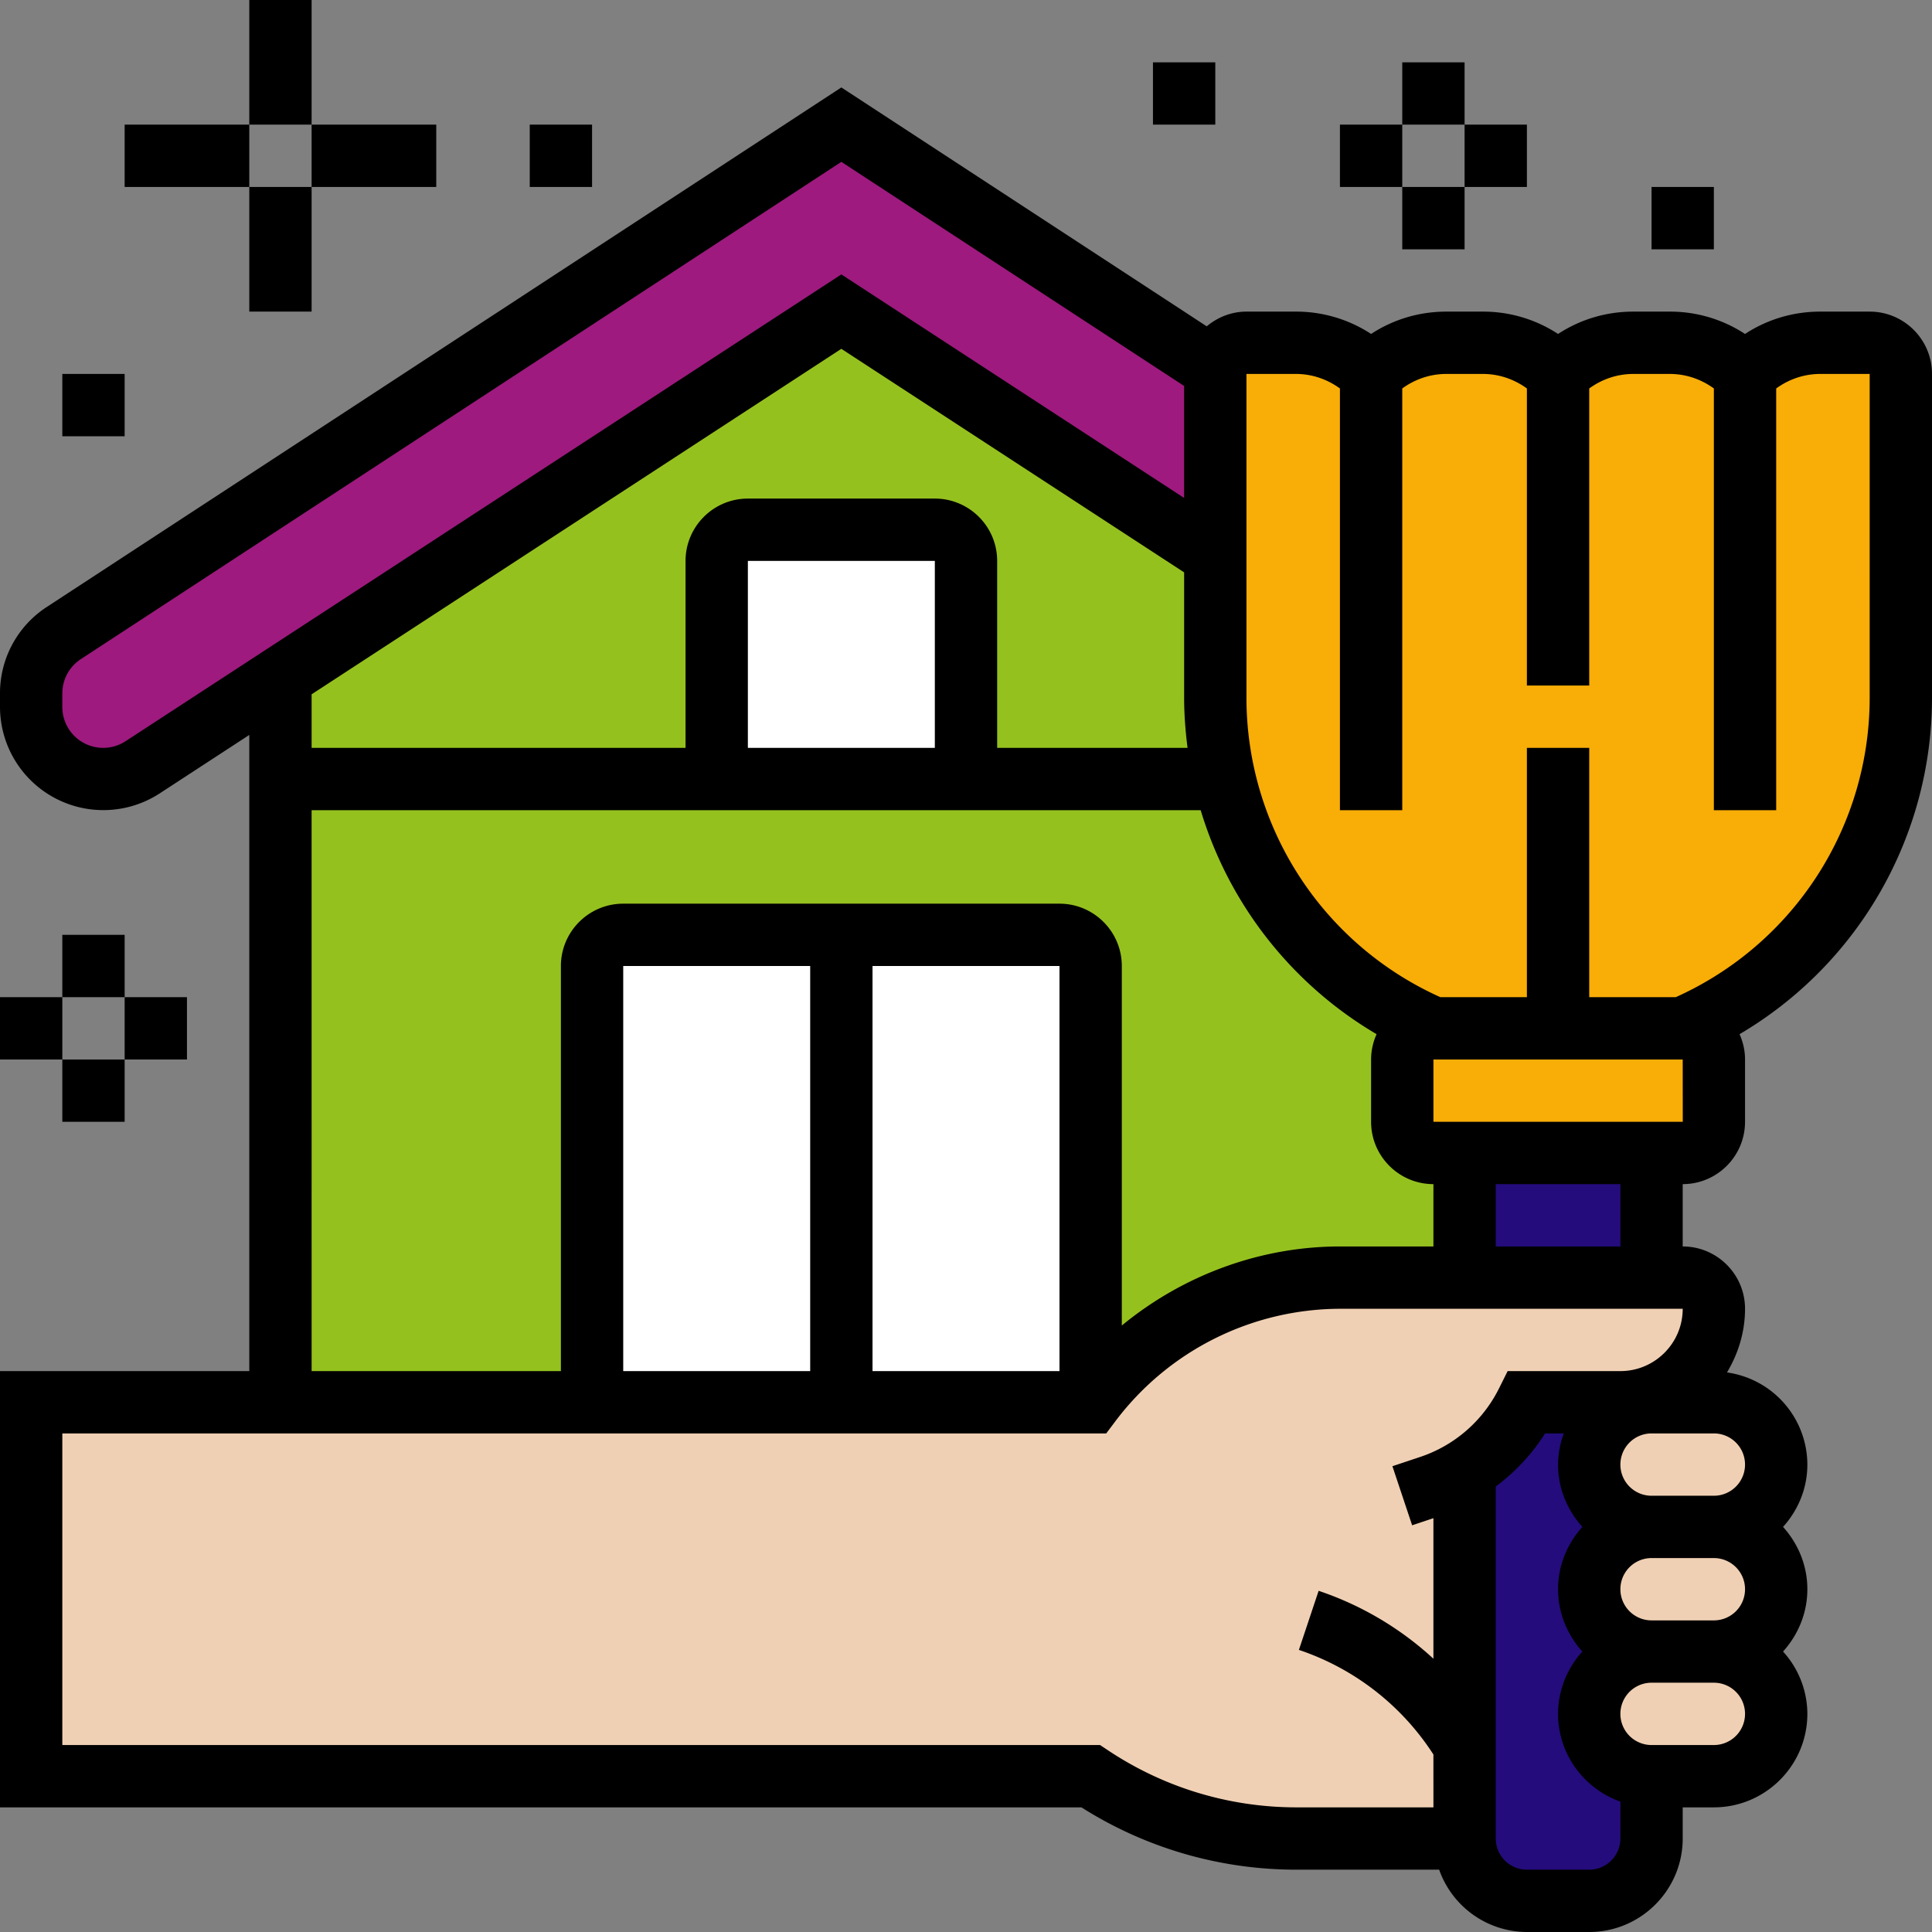
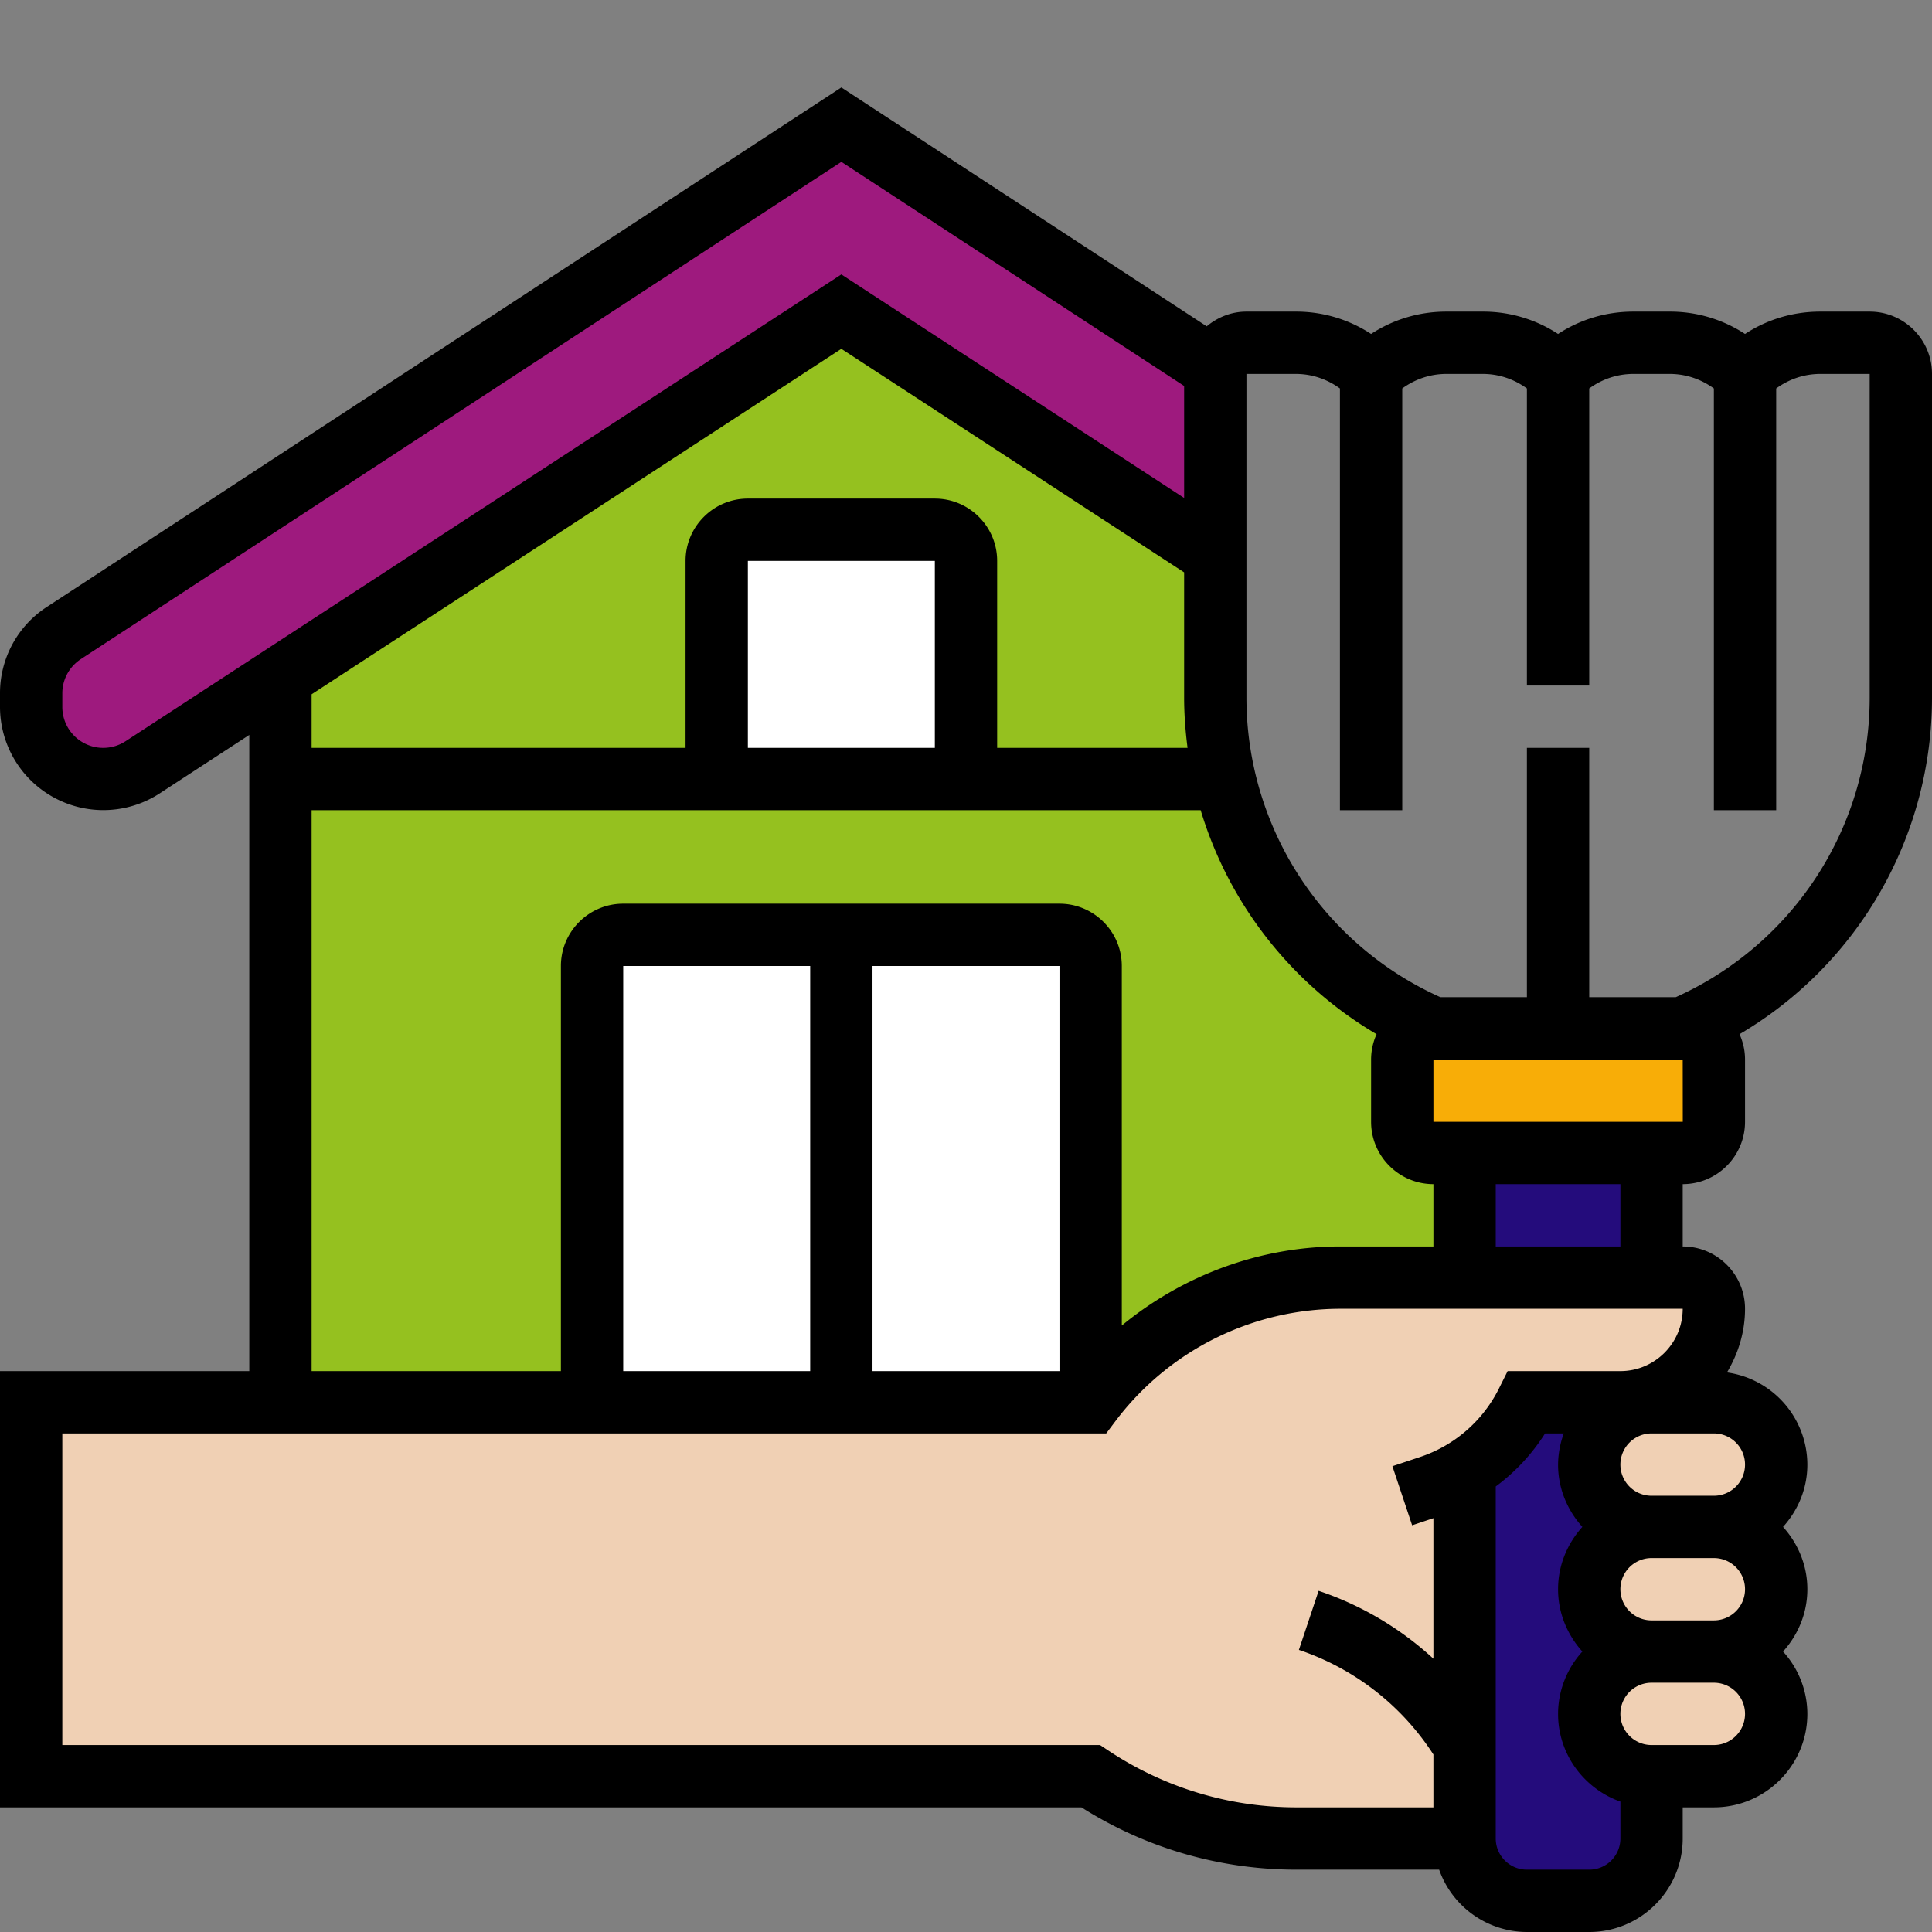
<svg xmlns="http://www.w3.org/2000/svg" version="1.1" width="512" height="512" x="0" y="0" viewBox="0 0 62 62" style="enable-background:new 0 0 512 512" xml:space="preserve" class="">
  <rect x="0" y="0" width="62" height="62" fill="#808080" stroke="none" />
  <g>
    <path fill="#9e1a7e" d="M39.01 11.86c-.01.04-.01.09-.01.14v5.83L27 10 9 21.74l-4.42 2.88c-.38.25-.82.38-1.27.38C2.04 25 1 23.96 1 22.69v-.44c0-.78.39-1.51 1.05-1.93L27 4z" opacity="1" data-original="#ff826e" class="" />
    <path fill="#95c11f" d="M46 37c-.55 0-1-.45-1-1v-2c0-.55.45-1 1-1a11.544 11.544 0 0 1-7-10.62v-4.55L27 10 9 21.74V45h26a9.894 9.894 0 0 1 3.53-2.94A9.98 9.98 0 0 1 43.01 41H47v-4z" opacity="1" data-original="#e6e9ed" class="" />
    <path fill="#ffffff" d="M31 18v7h-8v-7c0-.55.45-1 1-1h6c.55 0 1 .45 1 1zM35 31v14H19V31c0-.55.45-1 1-1h14c.55 0 1 .45 1 1z" opacity="1" data-original="#69d6f4" class="" />
    <path fill="#240c7c" d="M47 47.18c1.38-1.17 1.73-1.65 2-2.18h3c.2 0 .4-.02.59-.06l.01.1c-.39.08-.74.28-1.01.55-.37.36-.59.86-.59 1.41 0 1.1.9 2 2 2-.55 0-1.05.22-1.41.59-.37.36-.59.86-.59 1.41 0 1.1.9 2 2 2-.55 0-1.05.22-1.41.59-.37.36-.59.86-.59 1.41 0 1.1.9 2 2 2v2c0 1.1-.9 2-2 2h-2c-1.1 0-2-.9-2-2v-3zM47 37h6v4h-6z" opacity="1" data-original="#cf9e76" class="" />
    <path fill="#f8ad07" d="M55 34v2c0 .55-.45 1-1 1h-8c-.55 0-1-.45-1-1v-2c0-.55.45-1 1-1h8c.55 0 1 .45 1 1z" opacity="1" data-original="#d3a06c" class="" />
-     <path fill="#f8ad07" d="M50 33h-4a11.544 11.544 0 0 1-7-10.62V12c0-.05 0-.1.01-.14.07-.49.49-.86.99-.86h1.59c.9 0 1.77.36 2.41 1 .64-.64 1.51-1 2.41-1h1.18c.9 0 1.77.36 2.41 1 .64-.64 1.51-1 2.41-1h1.18c.9 0 1.77.36 2.41 1 .64-.64 1.51-1 2.41-1H60c.55 0 1 .45 1 1v10.38c0 4.62-2.75 8.8-7 10.62z" opacity="1" data-original="#dfb28b" class="" />
    <path fill="#f0d0b4" d="M55 49c1.1 0 2 .9 2 2 0 .55-.22 1.05-.59 1.41-.36.37-.86.59-1.41.59h-2c-1.1 0-2-.9-2-2 0-.55.22-1.05.59-1.41.36-.37.86-.59 1.41-.59zM55 45c1.1 0 2 .9 2 2 0 .55-.22 1.05-.59 1.41-.36.37-.86.59-1.41.59h-2c-1.1 0-2-.9-2-2 0-.55.22-1.05.59-1.41.27-.27.62-.47 1.01-.55.13-.03.26-.04.4-.04zM55 53c1.1 0 2 .9 2 2 0 .55-.22 1.05-.59 1.41-.36.37-.86.59-1.41.59h-2c-1.1 0-2-.9-2-2 0-.55.22-1.05.59-1.41.36-.37.86-.59 1.41-.59z" opacity="1" data-original="#f0d0b4" class="" />
    <path fill="#f0d0b4" d="M47 56v3h-5.39c-2.36 0-4.65-.7-6.61-2H1V45h34a9.894 9.894 0 0 1 3.53-2.94A9.98 9.98 0 0 1 43.01 41H54c.55 0 1 .45 1 1 0 .83-.34 1.58-.88 2.12-.41.41-.94.71-1.53.82-.19.04-.39.06-.59.06h-3c-.27.53-.62 1.01-2 2.18z" opacity="1" data-original="#f0d0b4" class="" />
    <path d="M60 10h-1.586c-.87 0-1.702.25-2.414.717A4.383 4.383 0 0 0 53.586 10h-1.172c-.87 0-1.702.25-2.414.717A4.383 4.383 0 0 0 47.586 10h-1.172c-.87 0-1.702.25-2.414.717A4.383 4.383 0 0 0 41.586 10H40c-.487 0-.927.182-1.275.472L27 2.806 1.5 19.479A3.3 3.3 0 0 0 0 22.251v.437a3.316 3.316 0 0 0 5.123 2.774L8 23.585V44H0v14h34.704c2.068 1.31 4.448 2 6.901 2h4.579A2.996 2.996 0 0 0 49 62h2c1.654 0 3-1.346 3-3v-1h1c1.654 0 3-1.346 3-3a2.98 2.98 0 0 0-.78-2c.48-.532.78-1.229.78-2s-.301-1.468-.78-2c.48-.532.78-1.229.78-2a2.994 2.994 0 0 0-2.579-2.957c.359-.6.579-1.294.579-2.043 0-1.103-.897-2-2-2v-2c1.103 0 2-.897 2-2v-2c0-.29-.065-.564-.176-.812A12.53 12.53 0 0 0 62 22.384V12c0-1.103-.897-2-2-2zM4.03 23.786A1.312 1.312 0 0 1 2 22.688v-.437c0-.445.222-.855.594-1.099L27 5.194l11 7.192v3.594L27 8.806zM27 11.194l11 7.174v4.016c0 .546.042 1.085.11 1.616H32v-6c0-1.103-.897-2-2-2h-6c-1.103 0-2 .897-2 2v6H10v-1.719zM30 24h-6v-6h6zm-20 2h28.531a12.535 12.535 0 0 0 5.645 7.188A1.982 1.982 0 0 0 44 34v2c0 1.103.897 2 2 2v2h-2.993c-2.572 0-5.051.927-7.007 2.538V31c0-1.103-.897-2-2-2H20c-1.103 0-2 .897-2 2v13h-8zm10 18V31h6v13zm8-13h6v13h-6zm7.555 25.168L35.303 56H2V46h33.5l.3-.399A9.057 9.057 0 0 1 43.007 42H54c0 1.103-.897 2-2 2h-3.618l-.276.553a4.371 4.371 0 0 1-2.543 2.206l-.879.293.633 1.896.683-.228v4.51a10.252 10.252 0 0 0-3.684-2.179l-.633 1.896a8.266 8.266 0 0 1 4.238 3.237l.079.119V58h-4.395c-2.16 0-4.252-.634-6.05-1.832zM56 51a1 1 0 0 1-1 1h-2a1 1 0 0 1 0-2h2a1 1 0 0 1 1 1zm-5 9h-2a1 1 0 0 1-1-1V47.702A6.33 6.33 0 0 0 49.583 46h.601A2.966 2.966 0 0 0 50 47c0 .771.301 1.468.78 2-.48.532-.78 1.229-.78 2s.301 1.468.78 2a2.976 2.976 0 0 0-.78 2c0 1.302.839 2.402 2 2.816V59a1 1 0 0 1-1 1zm4-4h-2a1 1 0 0 1 0-2h2a1 1 0 0 1 0 2zm1-9a1 1 0 0 1-1 1h-2a1 1 0 0 1 0-2h2a1 1 0 0 1 1 1zm-4-7h-4v-2h4zm-6-4v-2h8l.002 2zm14-13.616c0 4.162-2.438 7.913-6.222 9.616H51v-8h-2v8h-2.778A10.536 10.536 0 0 1 40 22.384V12h1.586c.516 0 1.004.168 1.414.466V26h2V12.466c.41-.298.898-.466 1.414-.466h1.172c.516 0 1.004.168 1.414.466V22h2v-9.534c.41-.298.898-.466 1.414-.466h1.172c.516 0 1.004.168 1.414.466V26h2V12.466c.41-.298.898-.466 1.414-.466H60z" fill="#000000" opacity="1" data-original="#000000" class="" />
-     <path d="M2 30h2v2H2zM0 32h2v2H0zM2 34h2v2H2zM4 32h2v2H4zM45 2h2v2h-2zM43 4h2v2h-2zM45 6h2v2h-2zM47 4h2v2h-2zM53 6h2v2h-2zM37 2h2v2h-2zM2 12h2v2H2zM8 0h2v4H8zM4 4h4v2H4zM8 6h2v4H8zM10 4h4v2h-4zM17 4h2v2h-2z" fill="#000000" opacity="1" data-original="#000000" class="" />
  </g>
</svg>